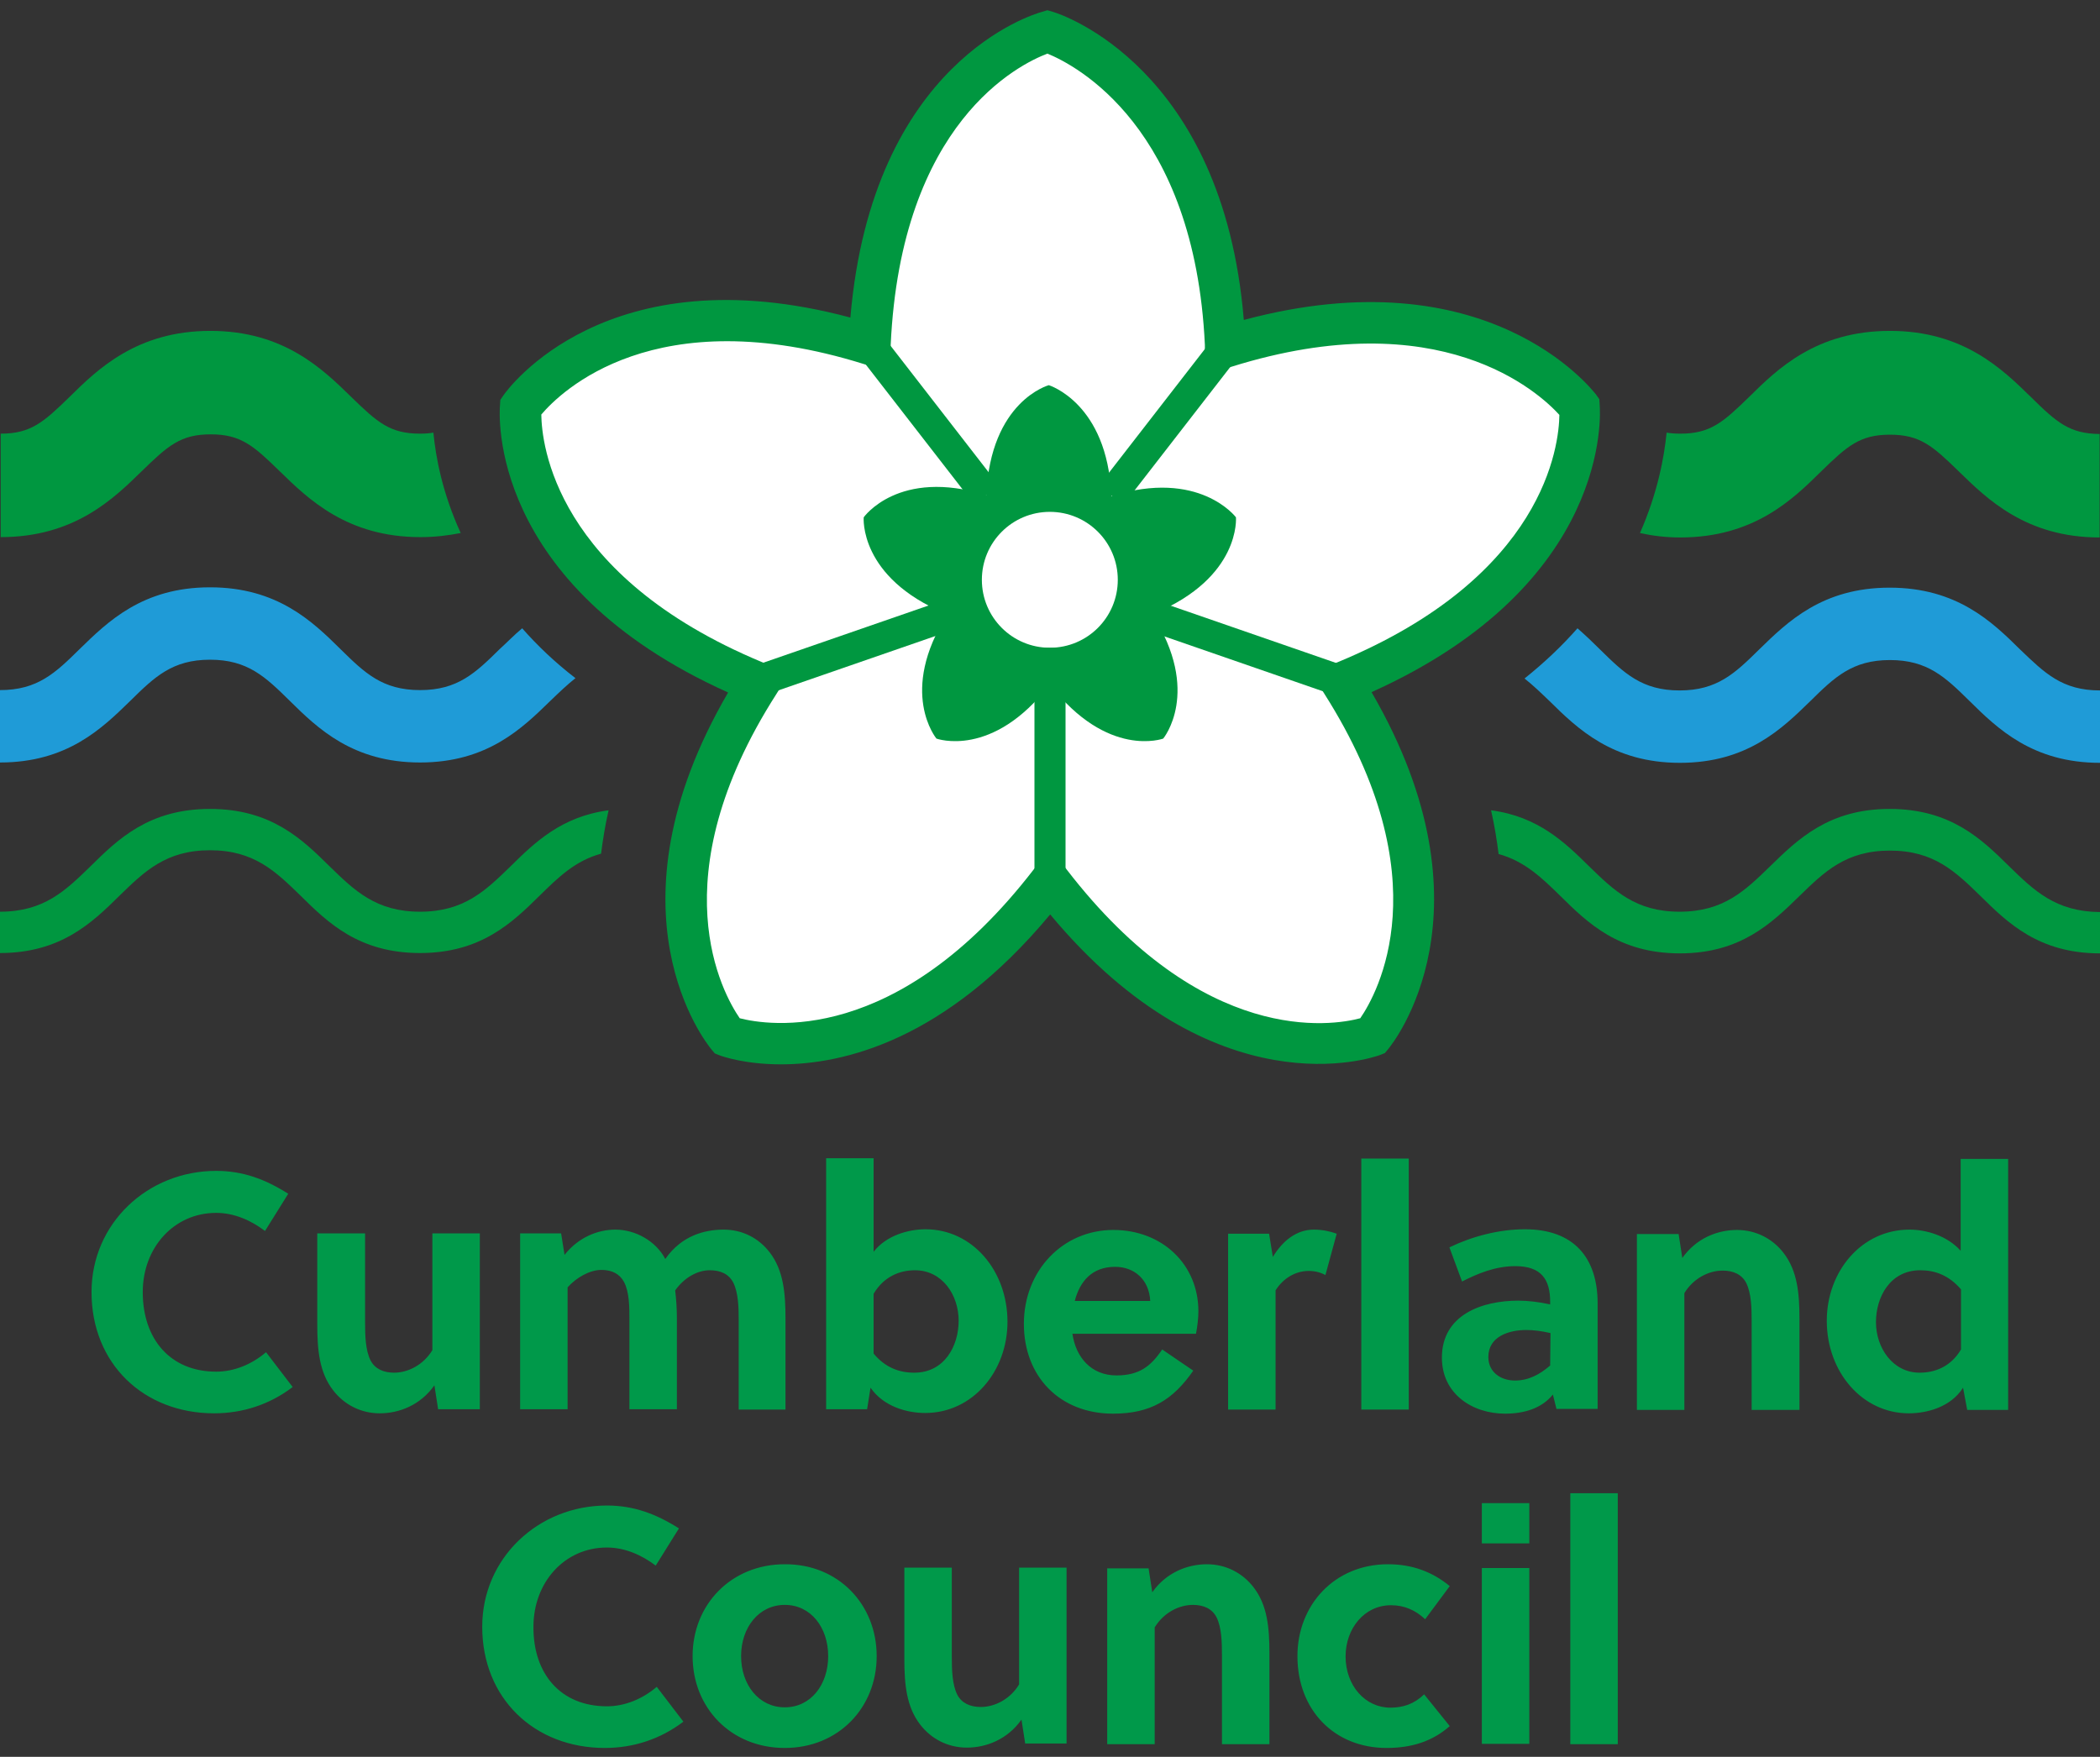
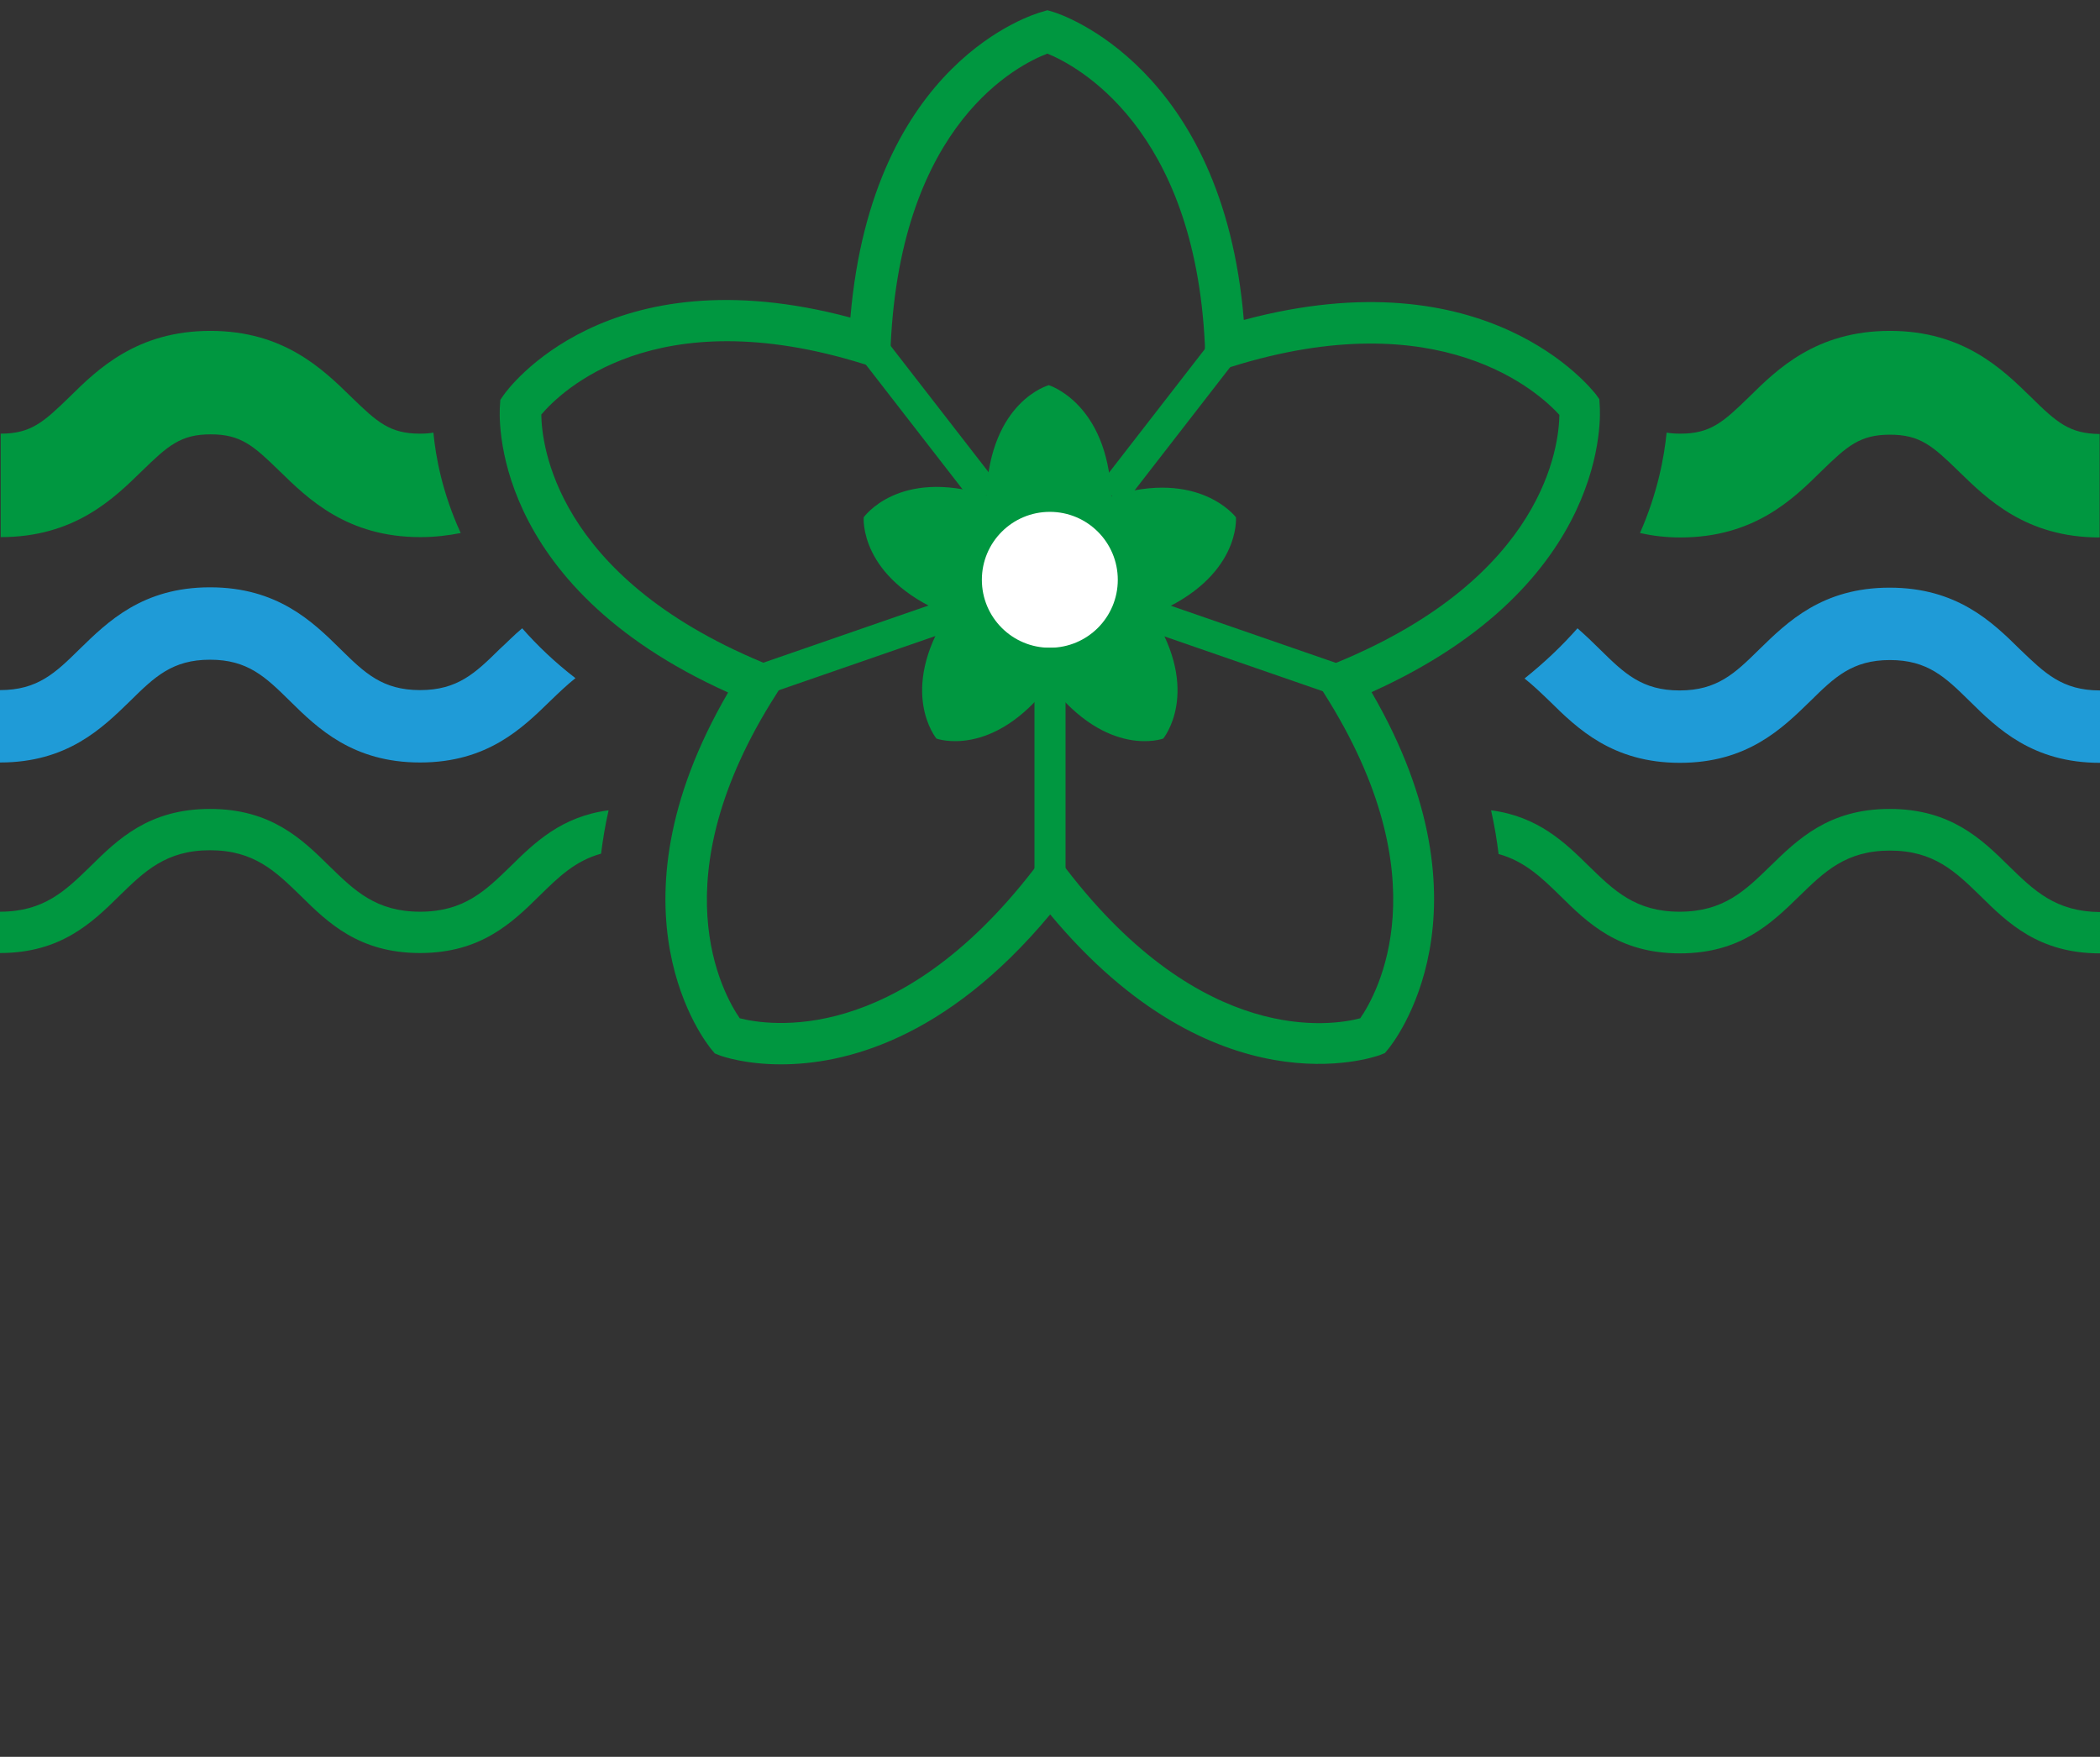
<svg xmlns="http://www.w3.org/2000/svg" version="1.1" id="logo" x="0" y="0" viewBox="0 0 614.9 514.5" xml:space="preserve">
  <rect x="0" y="0" width="614.9" height="514.5" fill="#333333" stroke="none" />
  <title id="logo-title">Cumberland Council</title>
  <style>.st0{fill:#00994a}.st1{fill:#009740}.st2{fill:#1f9bd7}</style>
  <g class="screen">
-     <path class="st0" d="M63.3 401.7c5.2 0 10.4-2.1 14.6-5.7l7.8 10.2c-6.7 5.1-14.6 7.7-23 7.7-20.6 0-35.9-14.5-35.9-35.5 0-20.1 16.4-35.5 36.5-35.5 7.8 0 14.3 2.4 21.1 6.7l-6.8 10.9c-4.1-3.1-9-5.3-14.3-5.3-12.4 0-21.5 10.2-21.5 23.2 0 13.8 8.1 23.3 21.5 23.3M128.3 412.8l-1.1-7.1c-4.1 5.8-10.3 8.2-16 8.2-5.6 0-10.5-2.6-13.7-6.8-4-5.2-4.6-11.8-4.6-19.2v-26.7h14v26.1c0 3.8.1 8.1 1.6 11.1 1.3 2.5 3.8 3.6 6.9 3.6 4.1 0 8.6-2.3 11.2-6.6v-34.2h13.9v51.5h-12.2v.1zM216.3 412.8v-26.1c0-3.8-.1-8.1-1.6-11.1-1.3-2.5-3.7-3.6-6.9-3.6-3.6 0-7.5 2.2-10.1 5.9.3 2.5.5 5.3.5 8.1v26.7h-13.9v-26.1c0-3.8 0-8.2-1.6-11.2-1.3-2.4-3.6-3.5-6.6-3.5-3.4 0-7.3 2.2-9.9 5.1v35.7h-13.9v-51.5h12l1 6.3c4.1-5.2 9.8-7.4 14.9-7.4 5.9 0 11.9 3.4 14.6 8.6 4.8-6.9 11.6-8.6 17.1-8.6s10.3 2.5 13.5 6.7c4 5.2 4.6 11.9 4.6 19.3v26.7h-13.7zM255.8 339.3v27.3c3.7-4.8 10.2-6.6 15.2-6.6 13.7 0 24 12.1 24 27.1 0 14.5-10.2 26.7-24.1 26.7-5.4 0-12.2-1.9-16-7.4l-1 6.3h-12v-73.5h13.9v.1zm0 57.1c3.4 4.1 7.5 5.6 11.9 5.6 8.9 0 13-7.9 13-15.2 0-7.6-4.8-14.8-12.8-14.8-4.4 0-9.1 1.8-12.1 6.9v17.5zM314 390.5c1 7.1 5.6 12.3 12.9 12.3 6.7 0 10.1-2.7 13.4-7.6l9.1 6.2c-5.9 8.5-12.4 12.6-23.5 12.6-15.6 0-26.1-10.9-26.1-26.3 0-15.6 11.4-27.5 26.2-27.5 14.3 0 24.9 10.1 24.9 23.8 0 2.1-.3 4.5-.7 6.6H314v-.1zm22.8-9.5c-.3-6.2-4.6-10-10.3-10-6.7 0-10.3 4.2-11.8 10h22.1zM372.7 368.1c2.9-4.8 7-8 12-8 2.5 0 4.8.5 6.7 1.2l-3.3 12.1c-1.5-.8-3.1-1.2-4.9-1.2-4 0-7.6 2.3-9.7 5.7v34.9h-13.9v-51.5h12l1.1 6.8zM398.6 339.3h13.9v73.5h-13.9zM455.8 412.8l-1.1-4.4c-3.3 4.1-8.5 5.6-14 5.6-9.6 0-18.5-5.8-18.5-16.4 0-12.6 11.8-16.7 22.4-16.7 2.8 0 6.1.4 9.3 1.1v-.8c0-6.5-2.6-10.4-10.2-10.4-5.9 0-11.1 2.2-15.6 4.5l-3.7-10c6.6-3.2 14.5-5.3 22.1-5.3 14.3 0 21.3 8.3 21.3 21.7v30.9h-12v.2zm-1.8-22.4c-2.6-.6-4.9-.9-7.1-.9-5.1 0-11.1 1.9-11.1 7.9 0 4.5 3.7 6.9 7.8 6.9 4 0 7.3-1.8 10.3-4.4l.1-9.5zM491.5 361.3l1.1 7.1c4.1-5.8 10.3-8.2 16-8.2 5.6 0 10.5 2.6 13.7 6.8 4 5.2 4.6 11.8 4.6 19.2v26.7h-14v-26.1c0-3.8-.1-8.1-1.6-11.1-1.3-2.5-3.8-3.6-6.9-3.6-4.1 0-8.6 2.3-11.2 6.6v34.2h-13.9v-51.5h12.2v-.1zM576 412.8l-1.2-6.4c-3.6 5.7-10.6 7.5-15.9 7.5-13.6 0-24-12.1-24-27.1 0-14.5 10.2-26.7 24.2-26.7 4.9 0 11.1 1.8 15 6.2v-26.9H588v73.5h-12v-.1zm-1.8-35.2c-3.5-4.1-7.6-5.6-11.9-5.6-8.9 0-13 7.9-13 15.2 0 7.5 4.9 14.8 12.8 14.8 4.4 0 9.1-1.7 12.1-6.8v-17.6zM177.7 499.7c5.2 0 10.4-2.1 14.6-5.7l7.8 10.2c-6.7 5.1-14.6 7.7-23 7.7-20.6 0-35.9-14.5-35.9-35.5 0-20.1 16.4-35.5 36.5-35.5 7.8 0 14.3 2.4 21.1 6.7l-6.8 10.9c-4.1-3.1-9-5.3-14.3-5.3-12.4 0-21.5 10.2-21.5 23.2-.1 13.8 8 23.3 21.5 23.3M256.7 485c0 15.2-11.3 26.9-26.9 26.9-15.8 0-27-11.8-27-26.9s11.3-26.9 27-26.9c15.6-.1 26.9 11.7 26.9 26.9m-26.9-15c-7.6 0-12.8 6.6-12.8 15s5.2 15 12.8 15c7.6 0 12.7-6.6 12.7-15s-5.1-15-12.7-15M300.2 510.7l-1.1-7.1c-4.1 5.8-10.3 8.2-16 8.2-5.6 0-10.5-2.6-13.7-6.8-4-5.2-4.6-11.8-4.6-19.2v-26.7h13.9v26.1c0 3.8.1 8.1 1.6 11.1 1.3 2.5 3.8 3.6 6.9 3.6 4.1 0 8.6-2.3 11.2-6.6v-34.2h13.9v51.5h-12.1v.1zM336.3 459.2l1.1 7.1c4.1-5.8 10.3-8.2 16-8.2 5.6 0 10.5 2.6 13.7 6.8 4 5.2 4.6 11.8 4.6 19.2v26.7h-13.9v-26.1c0-3.8-.1-8.1-1.6-11.1-1.3-2.5-3.8-3.6-6.9-3.6-4.1 0-8.6 2.3-11.2 6.6v34.2h-13.9v-51.5h12.1v-.1zM424.5 505.5c-5.1 4.5-11.2 6.4-18.5 6.4-15.2 0-26.1-11-26.1-26.9 0-15 10.9-26.9 26.5-26.9 7.1 0 13 2.2 18.1 6.4l-7.2 9.7c-2.8-2.6-6-4.1-10-4.1-7.8 0-13.3 6.8-13.3 15 0 8.6 5.8 15 13.1 15 3.8 0 7-1.1 9.9-3.9l7.5 9.3zM433.9 440.2h13.9V452h-13.9v-11.8zm0 19h13.9v51.5h-13.9v-51.5zM459.8 437.3h13.9v73.5h-13.9z" />
    <path class="st1" d="M126.9 126.7c-1.2.2-2.5.3-3.9.3-8.8 0-12.5-3.3-20.1-10.7-8.4-8.2-19.8-19.4-41.3-19.4s-33 11.2-41.3 19.4C12.7 123.7 9 127 .2 127v30.3c21.6 0 33-11.2 41.4-19.4 7.6-7.4 11.3-10.7 20.1-10.7s12.5 3.3 20.1 10.7c8.4 8.2 19.8 19.4 41.3 19.4 4.3 0 8.2-.5 11.8-1.2-5.4-11.8-7.3-22.2-8-29.4M594.7 116.3c-8.4-8.2-19.8-19.4-41.3-19.4-21.6 0-33 11.2-41.3 19.4-7.6 7.4-11.3 10.7-20.1 10.7-1.5 0-2.7-.1-4-.3-.7 7.1-2.6 17.6-7.8 29.4 3.6.8 7.5 1.3 11.8 1.3 21.6 0 33-11.2 41.3-19.4 7.6-7.4 11.3-10.7 20.1-10.7s12.5 3.3 20.1 10.7c8.4 8.2 19.8 19.4 41.3 19.4v-30.3c-8.8-.1-12.5-3.3-20.1-10.8" />
-     <path fill="#fff" d="M307.4 258.3c-47.9 62.3-94.5 45.2-94.5 45.2s-32.1-38.6 9-103.4l-1.3-.5c-72.5-30.2-68.2-80.2-68.2-80.2s28.9-41.3 102.2-18.4c3.5-78.5 52-91.6 52-91.6s48.5 14.8 52 91.6v.8c73.3-22.9 103.8 17.6 103.8 17.6s4.3 50-68.2 80.2l-1.3.5c41.1 64.9 9 103.4 9 103.4s-46.6 17-94.5-45.2" />
    <path class="st1" d="M228.7 311.7c-10.5 0-17.1-2.3-17.9-2.6l-1.5-.6-1-1.2c-1.4-1.7-32.5-40.3 4.9-104.5-70.5-31.7-67-81.9-66.8-84.1l.1-1.6.9-1.3C148.6 114 177.7 73.9 249 93c6.4-75.2 53.9-88.9 56-89.5l1.7-.5 1.7.5c2.1.6 49.7 16.1 55.8 90.2 71.2-19.1 101.7 20.1 103.1 21.8l1 1.4.1 1.7c.2 2.2 3.6 52.4-66.8 84.1 37.3 64.2 6.3 102.8 4.9 104.5l-1 1.2-1.5.6c-2 .7-48.2 16.8-96.5-41.2-30.7 36.9-60.5 43.9-78.8 43.9m-12.1-13.5c8.2 2.1 46 8.4 86.1-43.6l4.8-6.2 4.8 6.2c40 52 77.8 45.8 86 43.6 4.9-7.1 23.9-40.8-10.5-95l-3.8-6.1 8-3.3c60.4-25.1 64.5-63.5 64.6-72.3-6-6.6-34.9-33.2-96-14.1l-7.8 2.5V101c-3-63.9-37.8-81.9-46.1-85.3-8.2 3.1-42.9 20-45.9 85.4l-.4 7.8-7.5-2.3c-61.2-19.1-88.8 8.2-94.4 14.8.1 8.5 3.9 47.2 64.6 72.5l8 3.3-3.8 6.1c-34.6 54.1-15.6 87.8-10.7 94.9" />
    <path class="st1" d="M307.4 200.4c-16.8 21.9-33.2 15.9-33.2 15.9s-11.3-13.6 3.2-36.4l-.5-.2c-25.5-10.6-24-28.2-24-28.2s10.2-14.5 35.9-6.5c1.2-27.6 18.3-32.2 18.3-32.2s17.1 5.2 18.3 32.2v.3c25.8-8.1 36.5 6.2 36.5 6.2s1.5 17.6-24 28.2l-.5.2c14.5 22.8 3.2 36.4 3.2 36.4s-16.3 6-33.2-15.9" />
    <path fill="#fff" d="M327.3 169.8c0-11-8.9-19.9-19.9-19.9s-19.9 8.9-19.9 19.9 8.9 19.9 19.9 19.9c11 0 19.9-8.9 19.9-19.9" />
    <path class="st1" d="m251.019 103.543 7.192-5.575 34.25 44.177-7.192 5.576zM321.751 142.258l34.25-44.178 7.192 5.576-34.25 44.178zM218.683 195.747l60.008-20.777 2.977 8.6-60.007 20.777zM332.765 183.539l2.977-8.599 60.001 20.777-2.977 8.6zM302.9 189.7h9.1v68.5h-9.1z" />
    <path class="st2" d="M152.9 184c-2.4 2-4.5 4.2-6.6 6.1-7.1 7-12.3 12-23.3 12s-16.2-5-23.3-12C91.5 182 81.2 172 61.5 172s-29.9 10-38.2 18.1c-7.1 7-12.3 12-23.3 12v21.2c19.7 0 29.9-10 38.2-18.1 7.1-7 12.3-12 23.3-12s16.2 5 23.3 12c8.2 8.1 18.5 18.1 38.2 18.1s29.9-10 38.2-18.1c2.6-2.5 4.9-4.7 7.3-6.6-6.1-4.7-11.2-9.6-15.6-14.6M591.5 190.2c-8.2-8.1-18.5-18.1-38.2-18.1s-29.9 10-38.2 18.1c-7.1 7-12.3 12-23.3 12s-16.2-5-23.3-12c-2-2-4.2-4.1-6.6-6.2-4.4 5-9.5 9.9-15.5 14.7 2.4 1.9 4.7 4.1 7.3 6.6 8.2 8.1 18.5 18.1 38.2 18.1s29.9-10 38.2-18.1c7.1-7 12.3-12 23.3-12s16.2 5 23.3 12c8.2 8.1 18.5 18.1 38.2 18.1v-21.2c-11.1 0-16.2-5.1-23.4-12" />
    <path class="st1" d="M178.2 237.3c-13.8 1.8-21.7 9.5-28.7 16.4-7.3 7.1-13.6 13.3-26.5 13.3s-19.2-6.2-26.5-13.3c-8-7.9-17.1-16.8-35-16.8s-27 8.9-35 16.8C19.2 260.8 12.9 267 0 267v12.1c17.8 0 27-8.9 35-16.8 7.3-7.1 13.6-13.3 26.5-13.3s19.2 6.2 26.5 13.3c8 7.9 17.1 16.8 35 16.8 17.8 0 27-8.9 35-16.8 5.5-5.4 10.4-10.2 18-12.3.5-4 1.2-8.3 2.2-12.7M588.3 253.7c-8-7.9-17.1-16.8-35-16.8-17.8 0-26.9 8.9-35 16.8-7.3 7.1-13.6 13.3-26.5 13.3s-19.2-6.2-26.5-13.3c-7-6.9-14.9-14.6-28.7-16.4 1 4.4 1.7 8.7 2.2 12.8 7.6 2.1 12.6 6.9 18.1 12.3 8 7.9 17.1 16.8 35 16.8 17.8 0 26.9-8.9 35-16.8 7.3-7.1 13.6-13.3 26.5-13.3s19.2 6.2 26.5 13.3c8 7.9 17.1 16.8 35 16.8v-12.1c-13-.1-19.3-6.3-26.6-13.4" />
  </g>
  <g class="print" style="display: none;">
-     <path d="M63.3 401.7c5.2 0 10.4-2.1 14.6-5.7l7.8 10.2c-6.7 5.1-14.6 7.7-23 7.7-20.6 0-35.9-14.5-35.9-35.5 0-20.1 16.4-35.5 36.5-35.5 7.8 0 14.3 2.4 21.1 6.7l-6.8 10.9c-4.1-3.1-9-5.3-14.3-5.3-12.4 0-21.5 10.2-21.5 23.2 0 13.8 8.1 23.3 21.5 23.3M128.3 412.8l-1.1-7.1c-4.1 5.8-10.3 8.2-16 8.2-5.6 0-10.5-2.6-13.7-6.8-4-5.2-4.6-11.8-4.6-19.2v-26.7h14v26.1c0 3.8.1 8.1 1.6 11.1 1.3 2.5 3.8 3.6 6.9 3.6 4.1 0 8.6-2.3 11.2-6.6v-34.2h13.9v51.5h-12.2v.1zM216.3 412.8v-26.1c0-3.8-.1-8.1-1.6-11.1-1.3-2.5-3.7-3.6-6.9-3.6-3.6 0-7.5 2.2-10.1 5.9.3 2.5.5 5.3.5 8.1v26.7h-13.9v-26.1c0-3.8 0-8.2-1.6-11.2-1.3-2.4-3.6-3.5-6.6-3.5-3.4 0-7.3 2.2-9.9 5.1v35.7h-13.9v-51.5h12l1 6.3c4.1-5.2 9.8-7.4 14.9-7.4 5.9 0 11.9 3.4 14.6 8.6 4.8-6.9 11.6-8.6 17.1-8.6s10.3 2.5 13.5 6.7c4 5.2 4.6 11.9 4.6 19.3v26.7h-13.7zM255.8 339.3v27.3c3.7-4.8 10.2-6.6 15.2-6.6 13.7 0 24 12.1 24 27.1 0 14.5-10.2 26.7-24.1 26.7-5.4 0-12.2-1.9-16-7.4l-1 6.3h-12v-73.5h13.9v.1zm0 57.1c3.4 4.1 7.5 5.6 11.9 5.6 8.9 0 13-7.9 13-15.2 0-7.6-4.8-14.8-12.8-14.8-4.4 0-9.1 1.8-12.1 6.9v17.5zM314 390.5c1 7.1 5.6 12.3 12.9 12.3 6.7 0 10.1-2.7 13.4-7.6l9.1 6.2c-5.9 8.5-12.4 12.6-23.5 12.6-15.6 0-26.1-10.9-26.1-26.3 0-15.6 11.4-27.5 26.2-27.5 14.3 0 24.9 10.1 24.9 23.8 0 2.1-.3 4.5-.7 6.6H314v-.1zm22.8-9.5c-.3-6.2-4.6-10-10.3-10-6.7 0-10.3 4.2-11.8 10h22.1zM372.7 368.1c2.9-4.8 7-8 12-8 2.5 0 4.8.5 6.7 1.2l-3.3 12.1c-1.5-.8-3.1-1.2-4.9-1.2-4 0-7.6 2.3-9.7 5.7v34.9h-13.9v-51.5h12l1.1 6.8zM398.6 339.3h13.9v73.5h-13.9zM455.8 412.8l-1.1-4.4c-3.3 4.1-8.5 5.6-14 5.6-9.6 0-18.5-5.8-18.5-16.4 0-12.6 11.8-16.7 22.4-16.7 2.8 0 6.1.4 9.3 1.1v-.8c0-6.5-2.6-10.4-10.2-10.4-5.9 0-11.1 2.2-15.6 4.5l-3.7-10c6.6-3.2 14.5-5.3 22.1-5.3 14.3 0 21.3 8.3 21.3 21.7v30.9h-12v.2zm-1.8-22.4c-2.6-.6-4.9-.9-7.1-.9-5.1 0-11.1 1.9-11.1 7.9 0 4.5 3.7 6.9 7.8 6.9 4 0 7.3-1.8 10.3-4.4l.1-9.5zM491.5 361.3l1.1 7.1c4.1-5.8 10.3-8.2 16-8.2 5.6 0 10.5 2.6 13.7 6.8 4 5.2 4.6 11.8 4.6 19.2v26.7h-14v-26.1c0-3.8-.1-8.1-1.6-11.1-1.3-2.5-3.8-3.6-6.9-3.6-4.1 0-8.6 2.3-11.2 6.6v34.2h-13.9v-51.5h12.2v-.1zM576 412.8l-1.2-6.4c-3.6 5.7-10.6 7.5-15.9 7.5-13.6 0-24-12.1-24-27.1 0-14.5 10.2-26.7 24.2-26.7 4.9 0 11.1 1.8 15 6.2v-26.9H588v73.5h-12v-.1zm-1.8-35.2c-3.5-4.1-7.6-5.6-11.9-5.6-8.9 0-13 7.9-13 15.2 0 7.5 4.9 14.8 12.8 14.8 4.4 0 9.1-1.7 12.1-6.8v-17.6zM177.7 499.7c5.2 0 10.4-2.1 14.6-5.7l7.8 10.2c-6.7 5.1-14.6 7.7-23 7.7-20.6 0-35.9-14.5-35.9-35.5 0-20.1 16.4-35.5 36.5-35.5 7.8 0 14.3 2.4 21.1 6.7l-6.8 10.9c-4.1-3.1-9-5.3-14.3-5.3-12.4 0-21.5 10.2-21.5 23.2-.1 13.8 8 23.3 21.5 23.3M256.7 485c0 15.2-11.3 26.9-26.9 26.9-15.8 0-27-11.8-27-26.9s11.3-26.9 27-26.9c15.6-.1 26.9 11.7 26.9 26.9m-26.9-15c-7.6 0-12.8 6.6-12.8 15s5.2 15 12.8 15c7.6 0 12.7-6.6 12.7-15s-5.1-15-12.7-15M300.2 510.7l-1.1-7.1c-4.1 5.8-10.3 8.2-16 8.2-5.6 0-10.5-2.6-13.7-6.8-4-5.2-4.6-11.8-4.6-19.2v-26.7h13.9v26.1c0 3.8.1 8.1 1.6 11.1 1.3 2.5 3.8 3.6 6.9 3.6 4.1 0 8.6-2.3 11.2-6.6v-34.2h13.9v51.5h-12.1v.1zM336.3 459.2l1.1 7.1c4.1-5.8 10.3-8.2 16-8.2 5.6 0 10.5 2.6 13.7 6.8 4 5.2 4.6 11.8 4.6 19.2v26.7h-13.9v-26.1c0-3.8-.1-8.1-1.6-11.1-1.3-2.5-3.8-3.6-6.9-3.6-4.1 0-8.6 2.3-11.2 6.6v34.2h-13.9v-51.5h12.1v-.1zM424.5 505.5c-5.1 4.5-11.2 6.4-18.5 6.4-15.2 0-26.1-11-26.1-26.9 0-15 10.9-26.9 26.5-26.9 7.1 0 13 2.2 18.1 6.4l-7.2 9.7c-2.8-2.6-6-4.1-10-4.1-7.8 0-13.3 6.8-13.3 15 0 8.6 5.8 15 13.1 15 3.8 0 7-1.1 9.9-3.9l7.5 9.3zM433.9 440.2h13.9V452h-13.9v-11.8zm0 19h13.9v51.5h-13.9v-51.5zM459.8 437.3h13.9v73.5h-13.9zM361.9 151.5s-10.7-14.3-36.5-6.2v-.3c-1.2-27-18.3-32.2-18.3-32.2s-17.1 4.6-18.3 32.2c-25.7-8-35.9 6.5-35.9 6.5s-1.5 17.6 24 28.2l.5.2c-14.5 22.8-3.2 36.4-3.2 36.4s16.4 6 33.2-15.9c16.9 21.9 33.2 15.9 33.2 15.9s11.3-13.6-3.2-36.4l.5-.2c25.5-10.6 24-28.2 24-28.2zm-54.5 38.2c-11 0-19.9-8.9-19.9-19.9s8.9-19.9 19.9-19.9 19.9 8.9 19.9 19.9-8.9 19.9-19.9 19.9zM126.9 126.7c-1.2.2-2.5.3-3.9.3-8.8 0-12.5-3.3-20.1-10.7-8.4-8.2-19.8-19.4-41.3-19.4s-33 11.2-41.3 19.4C12.7 123.7 9 127 .2 127v30.3c21.6 0 33-11.2 41.4-19.4 7.6-7.4 11.3-10.7 20.1-10.7s12.5 3.3 20.1 10.7c8.4 8.2 19.8 19.4 41.3 19.4 4.3 0 8.2-.5 11.8-1.2-5.4-11.8-7.3-22.2-8-29.4M594.7 116.3c-8.4-8.2-19.8-19.4-41.3-19.4-21.6 0-33 11.2-41.3 19.4-7.6 7.4-11.3 10.7-20.1 10.7-1.5 0-2.7-.1-4-.3-.7 7.1-2.6 17.6-7.8 29.4 3.6.8 7.5 1.3 11.8 1.3 21.6 0 33-11.2 41.3-19.4 7.6-7.4 11.3-10.7 20.1-10.7s12.5 3.3 20.1 10.7c8.4 8.2 19.8 19.4 41.3 19.4v-30.3c-8.8-.1-12.5-3.3-20.1-10.8" />
-     <path d="M228.7 311.7c-10.5 0-17.1-2.3-17.9-2.6l-1.5-.6-1-1.2c-1.4-1.7-32.5-40.3 4.9-104.5-70.5-31.7-67-81.9-66.8-84.1l.1-1.6.9-1.3C148.6 114 177.7 73.9 249 93c6.4-75.2 53.9-88.9 56-89.5l1.7-.5 1.7.5c2.1.6 49.7 16.1 55.8 90.2 71.2-19.1 101.7 20.1 103.1 21.8l1 1.4.1 1.7c.2 2.2 3.6 52.4-66.8 84.1 37.3 64.2 6.3 102.8 4.9 104.5l-1 1.2-1.5.6c-2 .7-48.2 16.8-96.5-41.2-30.7 36.9-60.5 43.9-78.8 43.9m-12.1-13.5c8.2 2.1 46 8.4 86.1-43.6l4.8-6.2 4.8 6.2c40 52 77.8 45.8 86 43.6 4.9-7.1 23.9-40.8-10.5-95l-3.8-6.1 8-3.3c60.4-25.1 64.5-63.5 64.6-72.3-6-6.6-34.9-33.2-96-14.1l-7.8 2.5V101c-3-63.9-37.8-81.9-46.1-85.3-8.2 3.1-42.9 20-45.9 85.4l-.4 7.8-7.5-2.3c-61.2-19.1-88.8 8.2-94.4 14.8.1 8.5 3.9 47.2 64.6 72.5l8 3.3-3.8 6.1c-34.6 54.1-15.6 87.8-10.7 94.9" />
-     <path d="m251.019 103.543 7.192-5.575 34.25 44.177-7.192 5.576zM321.751 142.258l34.25-44.178 7.192 5.576-34.25 44.178zM218.683 195.747l60.008-20.777 2.977 8.6-60.007 20.777zM332.765 183.539l2.977-8.599 60.001 20.777-2.977 8.6zM302.9 189.7h9.1v68.5h-9.1zM152.9 184c-2.4 2-4.5 4.2-6.6 6.1-7.1 7-12.3 12-23.3 12s-16.2-5-23.3-12C91.5 182 81.2 172 61.5 172s-29.9 10-38.2 18.1c-7.1 7-12.3 12-23.3 12v21.2c19.7 0 29.9-10 38.2-18.1 7.1-7 12.3-12 23.3-12s16.2 5 23.3 12c8.2 8.1 18.5 18.1 38.2 18.1s29.9-10 38.2-18.1c2.6-2.5 4.9-4.7 7.3-6.6-6.1-4.7-11.2-9.6-15.6-14.6M591.5 190.2c-8.2-8.1-18.5-18.1-38.2-18.1s-29.9 10-38.2 18.1c-7.1 7-12.3 12-23.3 12s-16.2-5-23.3-12c-2-2-4.2-4.1-6.6-6.2-4.4 5-9.5 9.9-15.5 14.7 2.4 1.9 4.7 4.1 7.3 6.6 8.2 8.1 18.5 18.1 38.2 18.1s29.9-10 38.2-18.1c7.1-7 12.3-12 23.3-12s16.2 5 23.3 12c8.2 8.1 18.5 18.1 38.2 18.1v-21.2c-11.1 0-16.2-5.1-23.4-12M178.2 237.3c-13.8 1.8-21.7 9.5-28.7 16.4-7.3 7.1-13.6 13.3-26.5 13.3s-19.2-6.2-26.5-13.3c-8-7.9-17.1-16.8-35-16.8s-27 8.9-35 16.8C19.2 260.8 12.9 267 0 267v12.1c17.8 0 27-8.9 35-16.8 7.3-7.1 13.6-13.3 26.5-13.3s19.2 6.2 26.5 13.3c8 7.9 17.1 16.8 35 16.8 17.8 0 27-8.9 35-16.8 5.5-5.4 10.4-10.2 18-12.3.5-4 1.2-8.3 2.2-12.7M588.3 253.7c-8-7.9-17.1-16.8-35-16.8-17.8 0-26.9 8.9-35 16.8-7.3 7.1-13.6 13.3-26.5 13.3s-19.2-6.2-26.5-13.3c-7-6.9-14.9-14.6-28.7-16.4 1 4.4 1.7 8.7 2.2 12.8 7.6 2.1 12.6 6.9 18.1 12.3 8 7.9 17.1 16.8 35 16.8 17.8 0 26.9-8.9 35-16.8 7.3-7.1 13.6-13.3 26.5-13.3s19.2 6.2 26.5 13.3c8 7.9 17.1 16.8 35 16.8v-12.1c-13-.1-19.3-6.3-26.6-13.4" />
-   </g>
+     </g>
</svg>